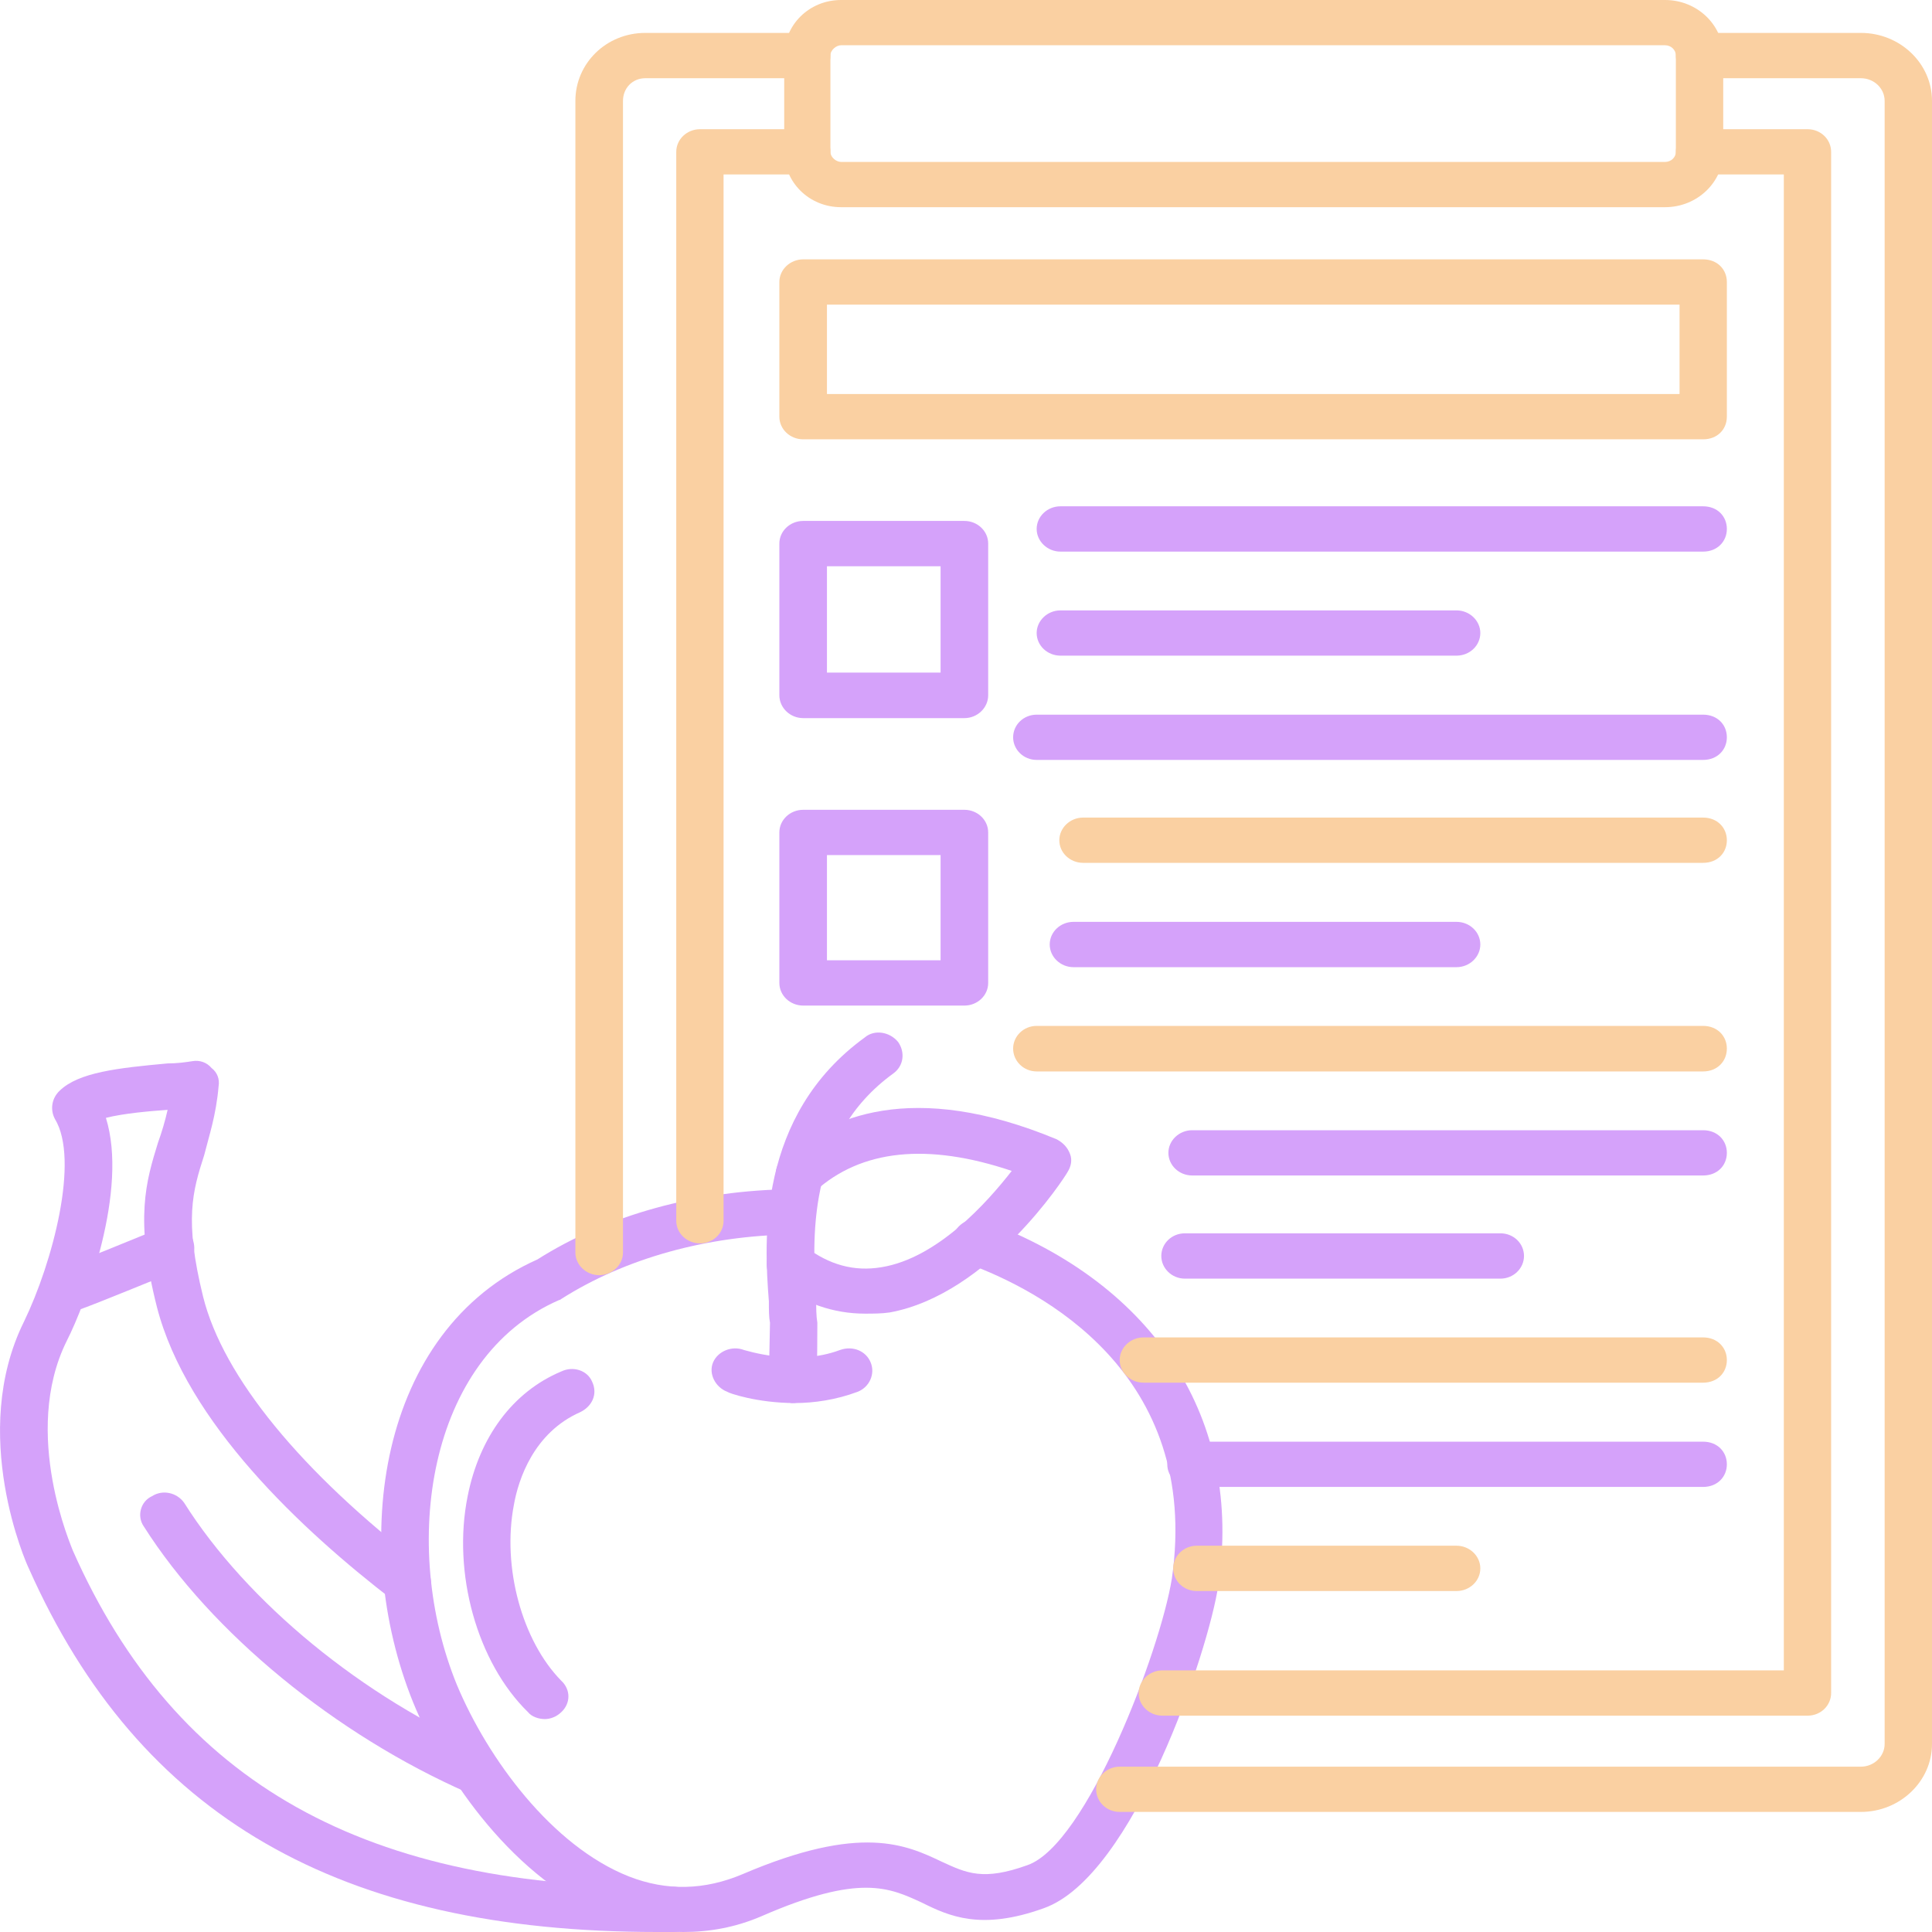
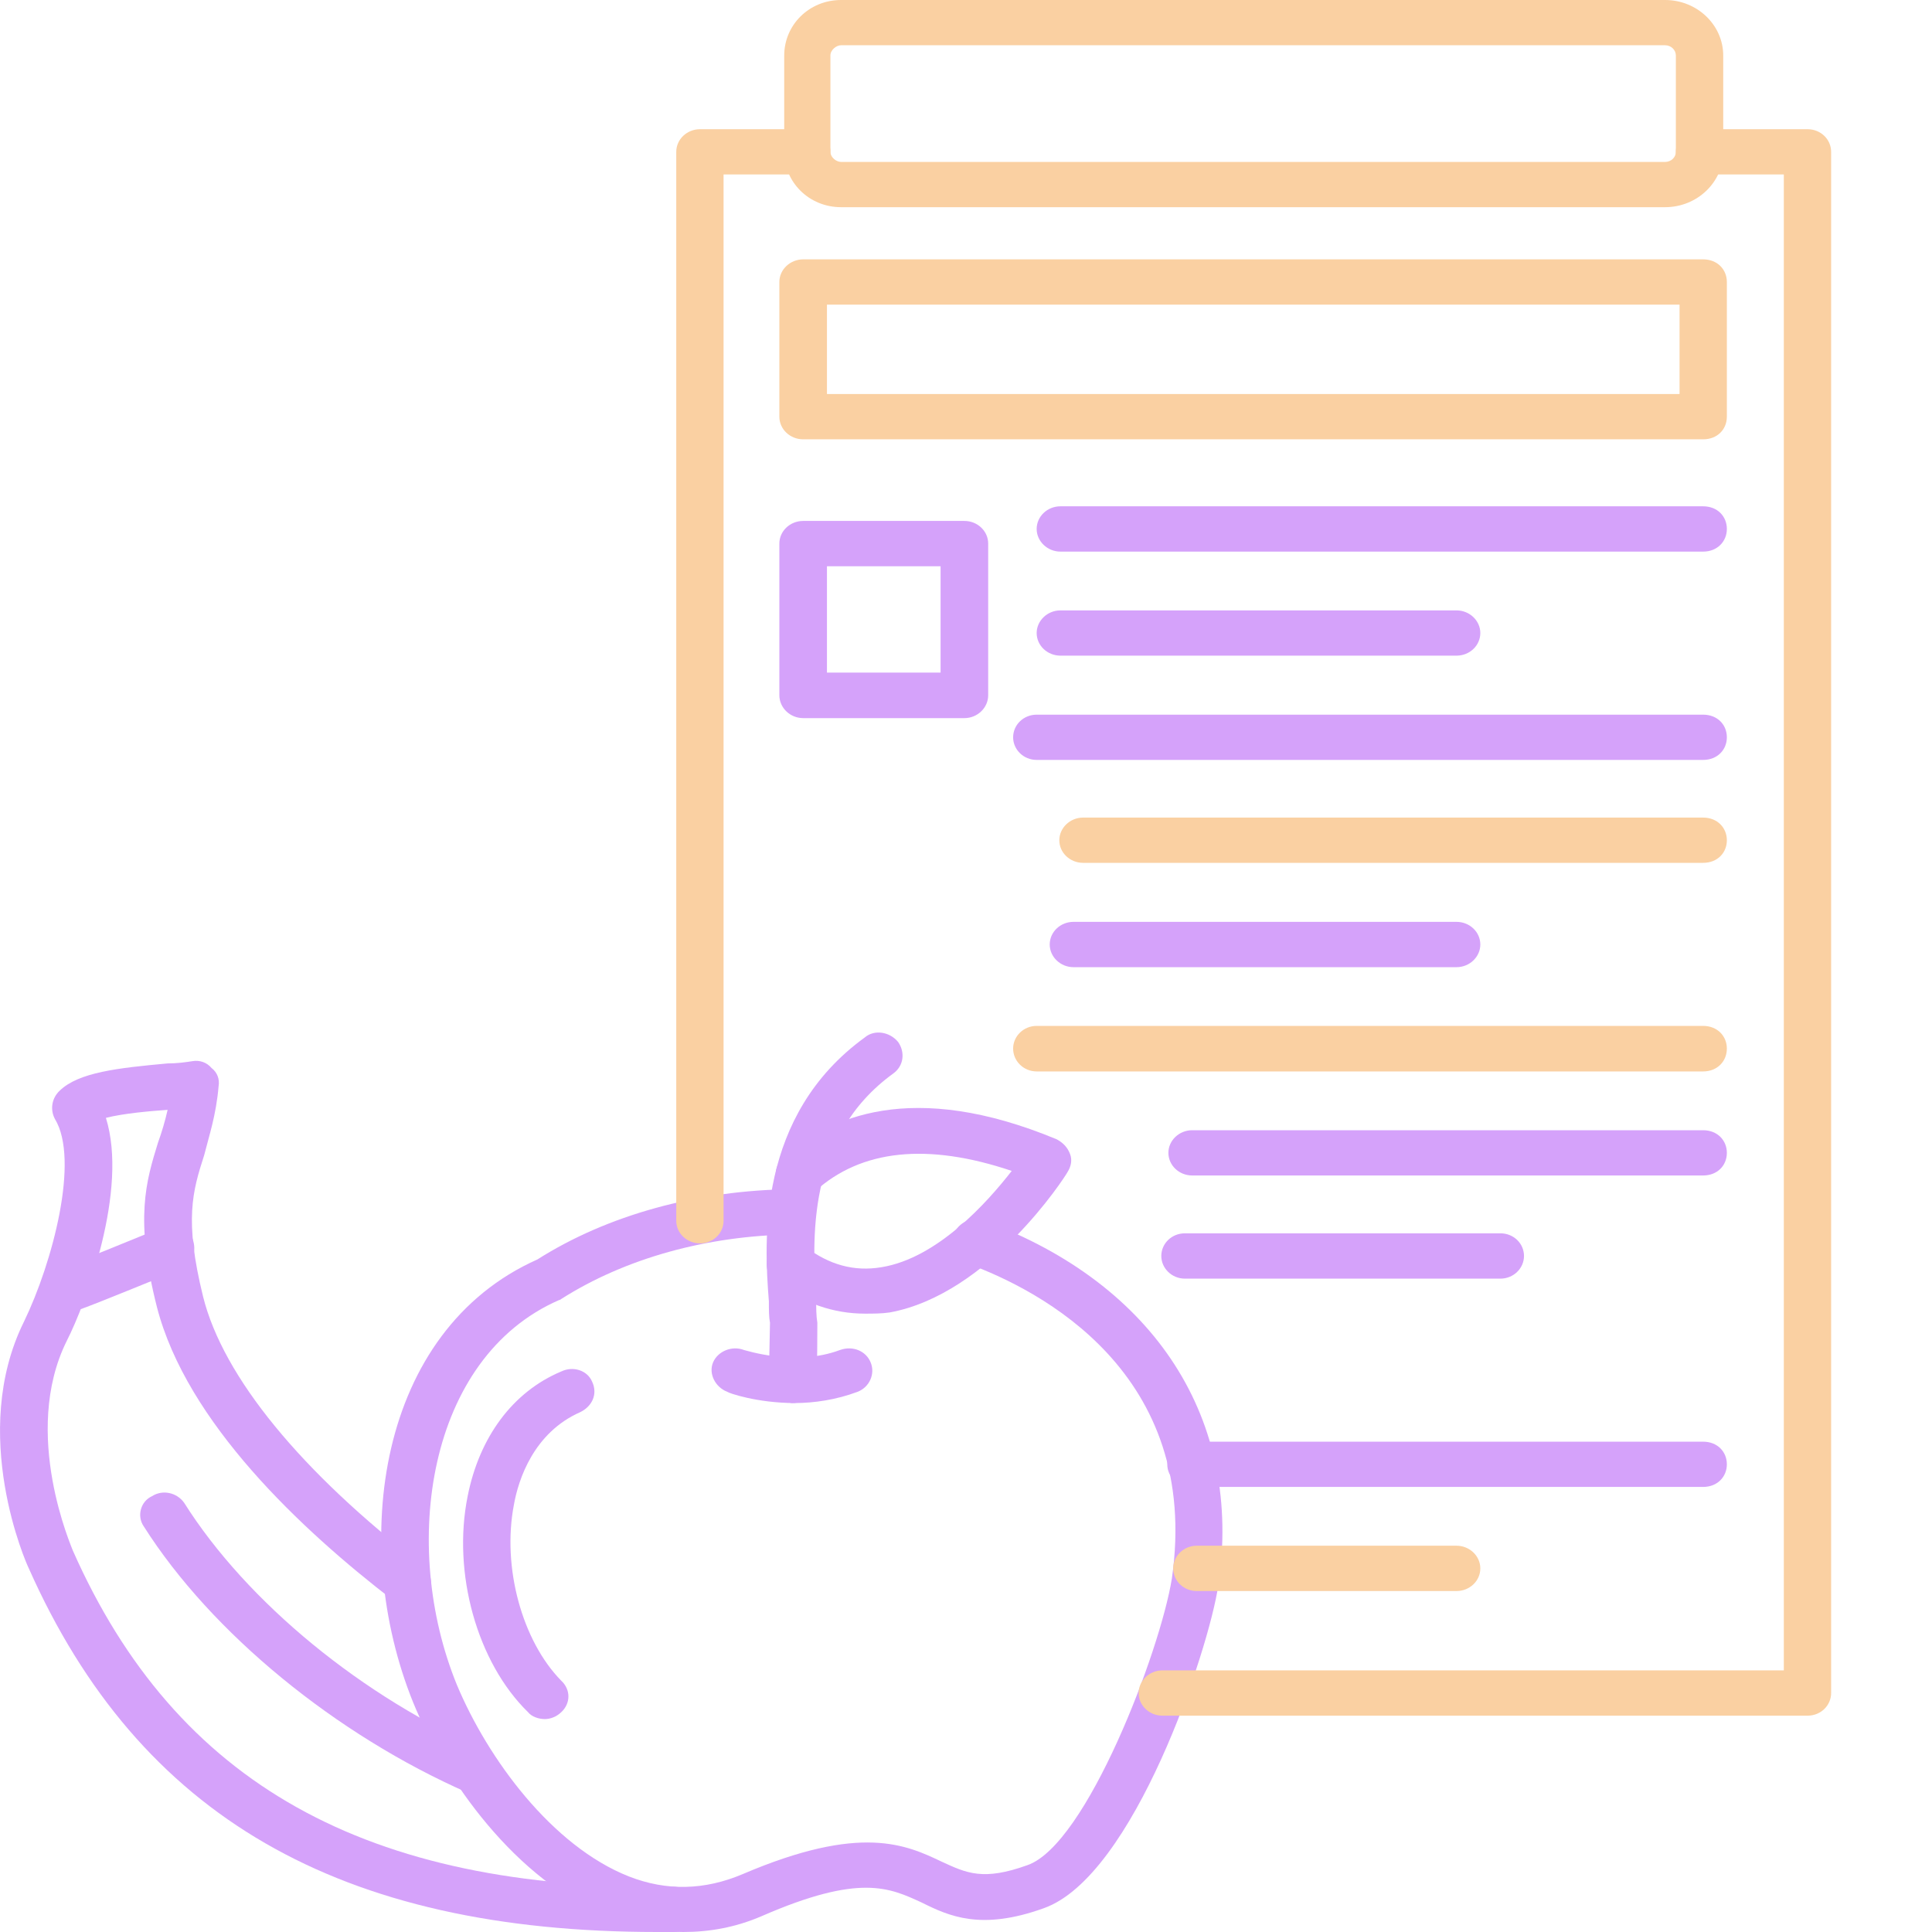
<svg xmlns="http://www.w3.org/2000/svg" width="33px" height="33px" viewBox="0 0 33 33" version="1.1">
  <g id="surface1">
    <path style=" stroke:none;fill-rule:evenodd;fill:rgb(83.529%,63.529%,98.039%);fill-opacity:1;" d="M 11.672 33 C 11.266 33 10.844 32.922 10.438 32.77 C 8.797 32.129 7.582 30.371 7.055 29.074 C 5.961 26.363 6.445 22.73 9.18 21.512 C 10.375 20.754 11.914 20.328 13.535 20.312 C 13.758 20.312 13.941 20.484 13.941 20.699 C 13.941 20.91 13.758 21.086 13.535 21.086 C 12.078 21.105 10.68 21.492 9.586 22.188 C 9.586 22.188 9.566 22.207 9.547 22.207 C 7.297 23.191 6.832 26.402 7.805 28.781 C 8.332 30.039 9.426 31.531 10.742 32.051 C 11.391 32.305 12.039 32.285 12.684 32.012 C 14.711 31.145 15.48 31.512 16.09 31.801 C 16.512 31.996 16.797 32.129 17.547 31.859 C 18.559 31.512 19.816 28.203 20.016 26.965 C 20.523 23.445 17.75 22.031 16.535 21.586 C 16.332 21.512 16.211 21.277 16.289 21.086 C 16.371 20.871 16.613 20.773 16.816 20.852 C 19.734 21.934 21.234 24.258 20.809 27.082 C 20.645 28.184 19.367 32.051 17.828 32.594 C 16.758 32.98 16.211 32.73 15.742 32.496 C 15.195 32.246 14.691 31.996 13.008 32.73 C 12.562 32.922 12.117 33 11.672 33 Z M 11.672 33 " />
    <path style=" stroke:none;fill-rule:evenodd;fill:rgb(83.529%,63.529%,98.039%);fill-opacity:1;" d="M 13.578 23.965 C 12.93 23.965 12.441 23.793 12.422 23.773 C 12.219 23.695 12.098 23.465 12.18 23.27 C 12.262 23.078 12.504 22.98 12.707 23.059 C 12.727 23.059 13.578 23.348 14.348 23.059 C 14.57 22.98 14.793 23.078 14.871 23.27 C 14.953 23.465 14.852 23.695 14.648 23.773 C 14.285 23.91 13.902 23.965 13.578 23.965 Z M 13.578 23.965 " />
    <path style=" stroke:none;fill-rule:evenodd;fill:rgb(83.529%,63.529%,98.039%);fill-opacity:1;" d="M 13.535 23.965 C 13.516 23.965 13.496 23.965 13.453 23.945 C 13.254 23.93 13.109 23.734 13.133 23.523 C 13.133 23.426 13.152 22.691 13.152 22.594 C 13.133 22.496 13.133 22.379 13.133 22.227 C 13.051 21.199 12.93 19.055 14.773 17.719 C 14.934 17.582 15.195 17.621 15.34 17.797 C 15.461 17.969 15.441 18.203 15.258 18.336 C 13.758 19.422 13.879 21.219 13.941 22.188 C 13.941 22.34 13.941 22.477 13.961 22.594 C 13.961 22.594 13.961 23.523 13.941 23.637 C 13.902 23.832 13.719 23.965 13.535 23.965 Z M 13.535 23.965 " />
    <path style=" stroke:none;fill-rule:evenodd;fill:rgb(83.529%,63.529%,98.039%);fill-opacity:1;" d="M 14.773 22.438 C 14.246 22.438 13.719 22.266 13.254 21.898 C 13.07 21.762 13.051 21.531 13.172 21.355 C 13.312 21.199 13.578 21.16 13.758 21.297 C 14.164 21.605 14.59 21.723 15.055 21.645 C 16.008 21.492 16.859 20.543 17.281 20 C 15.844 19.516 14.711 19.633 13.922 20.348 C 13.758 20.484 13.516 20.484 13.355 20.328 C 13.211 20.176 13.211 19.922 13.375 19.789 C 14.145 19.074 15.582 18.434 18.051 19.461 C 18.152 19.516 18.234 19.594 18.277 19.711 C 18.316 19.809 18.297 19.922 18.234 20.02 C 18.195 20.098 16.898 22.109 15.195 22.418 C 15.055 22.438 14.914 22.438 14.773 22.438 Z M 14.773 22.438 " />
    <path style=" stroke:none;fill-rule:evenodd;fill:rgb(83.529%,63.529%,98.039%);fill-opacity:1;" d="M 9.305 29.363 C 9.203 29.363 9.082 29.324 9.02 29.246 C 8.148 28.395 7.723 26.867 7.988 25.555 C 8.188 24.547 8.758 23.773 9.586 23.426 C 9.789 23.328 10.031 23.406 10.113 23.598 C 10.215 23.812 10.113 24.023 9.91 24.121 C 9.121 24.469 8.855 25.262 8.777 25.707 C 8.574 26.77 8.918 28.027 9.586 28.707 C 9.75 28.859 9.75 29.094 9.586 29.246 C 9.504 29.324 9.402 29.363 9.305 29.363 Z M 9.305 29.363 " />
    <path style=" stroke:none;fill-rule:evenodd;fill:rgb(83.529%,63.529%,98.039%);fill-opacity:1;" d="M 11.227 33 C 5.801 33 2.375 31.027 0.492 26.789 C 0.453 26.715 -0.539 24.488 0.41 22.574 C 0.898 21.566 1.363 19.809 0.938 19.113 C 0.855 18.957 0.879 18.762 1.02 18.629 C 1.344 18.316 2.012 18.242 2.863 18.164 C 3.023 18.164 3.164 18.145 3.289 18.125 C 3.41 18.105 3.531 18.145 3.613 18.242 C 3.711 18.316 3.754 18.434 3.734 18.551 C 3.691 19.055 3.57 19.402 3.488 19.73 C 3.289 20.348 3.145 20.832 3.469 22.148 C 3.812 23.523 5.152 25.148 7.215 26.734 C 7.379 26.867 7.418 27.121 7.277 27.273 C 7.137 27.449 6.871 27.469 6.711 27.332 C 5.152 26.133 3.188 24.297 2.68 22.324 C 2.297 20.812 2.496 20.176 2.699 19.516 C 2.762 19.344 2.82 19.148 2.863 18.957 C 2.578 18.977 2.113 19.016 1.809 19.094 C 2.195 20.328 1.465 22.266 1.141 22.902 C 0.352 24.488 1.242 26.461 1.242 26.48 C 3.004 30.465 6.266 32.285 11.492 32.227 C 11.715 32.227 11.895 32.398 11.895 32.613 C 11.895 32.824 11.734 33 11.512 33 C 11.41 33 11.328 33 11.227 33 Z M 11.227 33 " />
    <path style=" stroke:none;fill-rule:evenodd;fill:rgb(83.529%,63.529%,98.039%);fill-opacity:1;" d="M 8.148 30.66 C 8.086 30.66 8.047 30.641 7.988 30.621 C 5.738 29.633 3.613 27.895 2.457 26.074 C 2.336 25.902 2.395 25.648 2.598 25.555 C 2.781 25.438 3.023 25.496 3.145 25.668 C 4.219 27.371 6.203 28.996 8.309 29.906 C 8.512 30 8.613 30.234 8.512 30.426 C 8.453 30.562 8.309 30.66 8.148 30.66 Z M 8.148 30.66 " />
    <path style=" stroke:none;fill-rule:evenodd;fill:rgb(83.529%,63.529%,98.039%);fill-opacity:1;" d="M 1.121 22.438 C 0.98 22.438 0.816 22.34 0.754 22.207 C 0.676 21.992 0.777 21.781 0.98 21.684 C 1.484 21.492 2.152 21.219 2.762 20.969 C 2.965 20.891 3.207 20.969 3.289 21.16 C 3.367 21.375 3.289 21.586 3.086 21.684 C 2.477 21.918 1.809 22.207 1.281 22.398 C 1.242 22.418 1.18 22.438 1.121 22.438 Z M 1.121 22.438 " />
-     <path style=" stroke:none;fill-rule:evenodd;fill:rgb(98.039%,81.569%,63.529%);fill-opacity:1;" d="M 31.785 30.949 L 19.125 30.949 C 18.902 30.949 18.723 30.777 18.723 30.562 C 18.723 30.352 18.902 30.176 19.125 30.176 L 31.785 30.176 C 32.008 30.176 32.191 30 32.191 29.789 L 32.191 1.723 C 32.191 1.508 32.008 1.336 31.785 1.336 L 29.031 1.336 C 28.809 1.336 28.625 1.16 28.625 0.949 C 28.625 0.734 28.809 0.562 29.031 0.562 L 31.785 0.562 C 32.453 0.562 33 1.082 33 1.723 L 33 29.789 C 33 30.426 32.453 30.949 31.785 30.949 Z M 10.234 21.781 C 10.012 21.781 9.828 21.605 9.828 21.395 L 9.828 1.723 C 9.828 1.082 10.355 0.562 11.023 0.562 L 13.801 0.562 C 14.023 0.562 14.184 0.734 14.184 0.949 C 14.184 1.16 14.023 1.336 13.801 1.336 L 11.023 1.336 C 10.801 1.336 10.641 1.508 10.641 1.723 L 10.641 21.395 C 10.641 21.605 10.457 21.781 10.234 21.781 Z M 10.234 21.781 " />
    <path style=" stroke:none;fill-rule:evenodd;fill:rgb(98.039%,81.569%,63.529%);fill-opacity:1;" d="M 30.875 29.305 L 19.855 29.305 C 19.633 29.305 19.449 29.133 19.449 28.918 C 19.449 28.707 19.633 28.531 19.855 28.531 L 30.469 28.531 L 30.469 2.98 L 29.031 2.98 C 28.809 2.98 28.625 2.805 28.625 2.594 C 28.625 2.379 28.809 2.207 29.031 2.207 L 30.875 2.207 C 31.098 2.207 31.277 2.379 31.277 2.594 L 31.277 28.918 C 31.277 29.133 31.098 29.305 30.875 29.305 Z M 11.957 21.238 C 11.734 21.238 11.551 21.066 11.551 20.852 L 11.551 2.594 C 11.551 2.379 11.734 2.207 11.957 2.207 L 13.801 2.207 C 14.023 2.207 14.184 2.379 14.184 2.594 C 14.184 2.805 14.023 2.98 13.801 2.98 L 12.359 2.98 L 12.359 20.852 C 12.359 21.066 12.18 21.238 11.957 21.238 Z M 11.957 21.238 " />
    <path style=" stroke:none;fill-rule:evenodd;fill:rgb(98.039%,81.569%,63.529%);fill-opacity:1;" d="M 28.441 3.539 L 14.367 3.539 C 13.82 3.539 13.395 3.113 13.395 2.594 L 13.395 0.949 C 13.395 0.426 13.82 0 14.367 0 L 28.441 0 C 28.988 0 29.434 0.426 29.434 0.949 L 29.434 2.594 C 29.434 3.113 28.988 3.539 28.441 3.539 Z M 14.367 0.773 C 14.285 0.773 14.184 0.852 14.184 0.949 L 14.184 2.594 C 14.184 2.688 14.285 2.766 14.367 2.766 L 28.441 2.766 C 28.543 2.766 28.625 2.688 28.625 2.594 L 28.625 0.949 C 28.625 0.852 28.543 0.773 28.441 0.773 Z M 14.367 0.773 " />
    <path style=" stroke:none;fill-rule:evenodd;fill:rgb(98.039%,81.569%,63.529%);fill-opacity:1;" d="M 29.09 7.504 L 13.719 7.504 C 13.496 7.504 13.312 7.332 13.312 7.117 L 13.312 4.816 C 13.312 4.605 13.496 4.43 13.719 4.43 L 29.09 4.43 C 29.336 4.43 29.496 4.605 29.496 4.816 L 29.496 7.117 C 29.496 7.332 29.336 7.504 29.09 7.504 Z M 14.125 6.73 L 28.688 6.73 L 28.688 5.203 L 14.125 5.203 Z M 14.125 6.73 " />
    <path style=" stroke:none;fill-rule:evenodd;fill:rgb(83.529%,63.529%,98.039%);fill-opacity:1;" d="M 29.09 9.422 L 18.113 9.422 C 17.891 9.422 17.707 9.246 17.707 9.035 C 17.707 8.82 17.891 8.648 18.113 8.648 L 29.09 8.648 C 29.336 8.648 29.496 8.82 29.496 9.035 C 29.496 9.246 29.336 9.422 29.09 9.422 Z M 29.09 9.422 " />
    <path style=" stroke:none;fill-rule:evenodd;fill:rgb(83.529%,63.529%,98.039%);fill-opacity:1;" d="M 24.879 11.199 L 18.113 11.199 C 17.891 11.199 17.707 11.027 17.707 10.812 C 17.707 10.602 17.891 10.426 18.113 10.426 L 24.879 10.426 C 25.102 10.426 25.285 10.602 25.285 10.812 C 25.285 11.027 25.102 11.199 24.879 11.199 Z M 24.879 11.199 " />
    <path style=" stroke:none;fill-rule:evenodd;fill:rgb(83.529%,63.529%,98.039%);fill-opacity:1;" d="M 29.09 12.98 L 17.707 12.98 C 17.484 12.98 17.305 12.805 17.305 12.594 C 17.305 12.379 17.484 12.207 17.707 12.207 L 29.09 12.207 C 29.336 12.207 29.496 12.379 29.496 12.594 C 29.496 12.805 29.336 12.98 29.09 12.98 Z M 29.09 12.98 " />
    <path style=" stroke:none;fill-rule:evenodd;fill:rgb(98.039%,81.569%,63.529%);fill-opacity:1;" d="M 29.09 14.738 L 18.5 14.738 C 18.277 14.738 18.094 14.566 18.094 14.352 C 18.094 14.141 18.277 13.965 18.5 13.965 L 29.09 13.965 C 29.336 13.965 29.496 14.141 29.496 14.352 C 29.496 14.566 29.336 14.738 29.09 14.738 Z M 29.09 14.738 " />
    <path style=" stroke:none;fill-rule:evenodd;fill:rgb(83.529%,63.529%,98.039%);fill-opacity:1;" d="M 24.879 16.52 L 18.336 16.52 C 18.113 16.52 17.93 16.344 17.93 16.133 C 17.93 15.918 18.113 15.746 18.336 15.746 L 24.879 15.746 C 25.102 15.746 25.285 15.918 25.285 16.133 C 25.285 16.344 25.102 16.52 24.879 16.52 Z M 24.879 16.52 " />
    <path style=" stroke:none;fill-rule:evenodd;fill:rgb(98.039%,81.569%,63.529%);fill-opacity:1;" d="M 29.09 18.301 L 17.707 18.301 C 17.484 18.301 17.305 18.125 17.305 17.91 C 17.305 17.699 17.484 17.523 17.707 17.523 L 29.09 17.523 C 29.336 17.523 29.496 17.699 29.496 17.91 C 29.496 18.125 29.336 18.301 29.09 18.301 Z M 29.09 18.301 " />
    <path style=" stroke:none;fill-rule:evenodd;fill:rgb(83.529%,63.529%,98.039%);fill-opacity:1;" d="M 29.09 20.078 L 20.363 20.078 C 20.141 20.078 19.957 19.906 19.957 19.691 C 19.957 19.48 20.141 19.305 20.363 19.305 L 29.09 19.305 C 29.336 19.305 29.496 19.48 29.496 19.691 C 29.496 19.906 29.336 20.078 29.09 20.078 Z M 29.09 20.078 " />
    <path style=" stroke:none;fill-rule:evenodd;fill:rgb(83.529%,63.529%,98.039%);fill-opacity:1;" d="M 25.629 21.84 L 20.238 21.84 C 20.016 21.84 19.836 21.664 19.836 21.453 C 19.836 21.238 20.016 21.066 20.238 21.066 L 25.629 21.066 C 25.852 21.066 26.031 21.238 26.031 21.453 C 26.031 21.664 25.852 21.84 25.629 21.84 Z M 25.629 21.84 " />
-     <path style=" stroke:none;fill-rule:evenodd;fill:rgb(98.039%,81.569%,63.529%);fill-opacity:1;" d="M 29.09 23.617 L 19.531 23.617 C 19.309 23.617 19.125 23.445 19.125 23.23 C 19.125 23.02 19.309 22.844 19.531 22.844 L 29.09 22.844 C 29.336 22.844 29.496 23.02 29.496 23.23 C 29.496 23.445 29.336 23.617 29.09 23.617 Z M 29.09 23.617 " />
    <path style=" stroke:none;fill-rule:evenodd;fill:rgb(83.529%,63.529%,98.039%);fill-opacity:1;" d="M 29.09 25.398 L 20.34 25.398 C 20.117 25.398 19.938 25.223 19.938 25.012 C 19.938 24.797 20.117 24.625 20.34 24.625 L 29.09 24.625 C 29.336 24.625 29.496 24.797 29.496 25.012 C 29.496 25.223 29.336 25.398 29.09 25.398 Z M 29.09 25.398 " />
    <path style=" stroke:none;fill-rule:evenodd;fill:rgb(98.039%,81.569%,63.529%);fill-opacity:1;" d="M 24.879 27.176 L 20.441 27.176 C 20.219 27.176 20.039 27.004 20.039 26.789 C 20.039 26.578 20.219 26.402 20.441 26.402 L 24.879 26.402 C 25.102 26.402 25.285 26.578 25.285 26.789 C 25.285 27.004 25.102 27.176 24.879 27.176 Z M 24.879 27.176 " />
    <path style=" stroke:none;fill-rule:evenodd;fill:rgb(83.529%,63.529%,98.039%);fill-opacity:1;" d="M 16.473 12.266 L 13.719 12.266 C 13.496 12.266 13.312 12.09 13.312 11.875 L 13.312 9.285 C 13.312 9.07 13.496 8.898 13.719 8.898 L 16.473 8.898 C 16.695 8.898 16.879 9.07 16.879 9.285 L 16.879 11.875 C 16.879 12.09 16.695 12.266 16.473 12.266 Z M 14.125 11.488 L 16.066 11.488 L 16.066 9.672 L 14.125 9.672 Z M 14.125 11.488 " />
-     <path style=" stroke:none;fill-rule:evenodd;fill:rgb(83.529%,63.529%,98.039%);fill-opacity:1;" d="M 16.473 17.176 L 13.719 17.176 C 13.496 17.176 13.312 17.004 13.312 16.789 L 13.312 14.219 C 13.312 14.004 13.496 13.832 13.719 13.832 L 16.473 13.832 C 16.695 13.832 16.879 14.004 16.879 14.219 L 16.879 16.789 C 16.879 17.004 16.695 17.176 16.473 17.176 Z M 14.125 16.402 L 16.066 16.402 L 16.066 14.605 L 14.125 14.605 Z M 14.125 16.402 " />
  </g>
</svg>